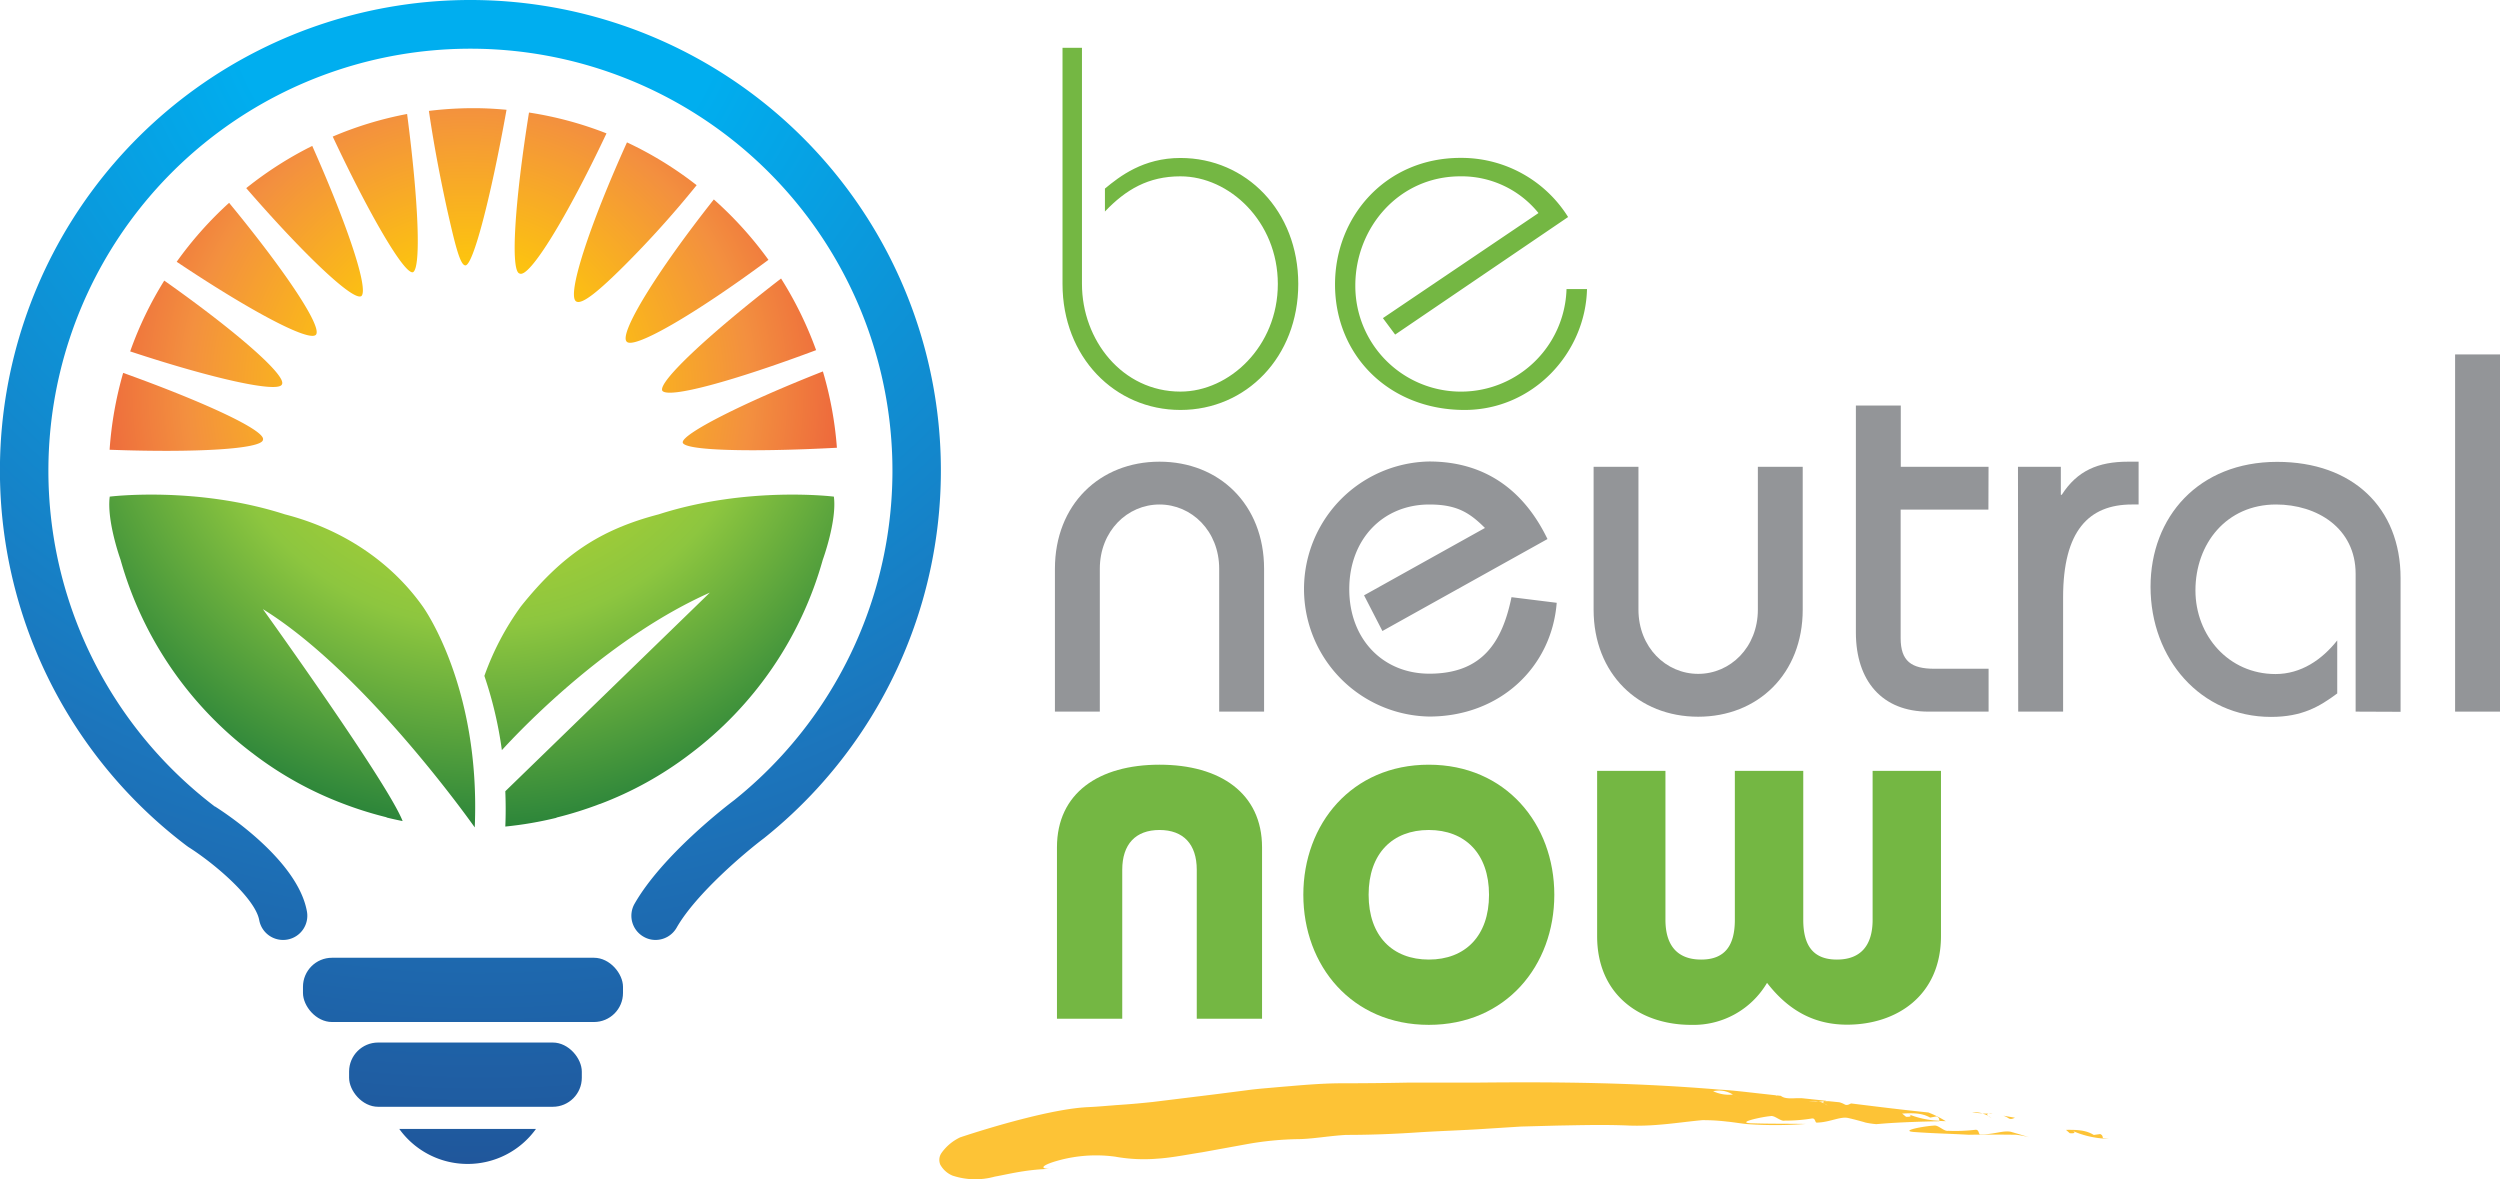
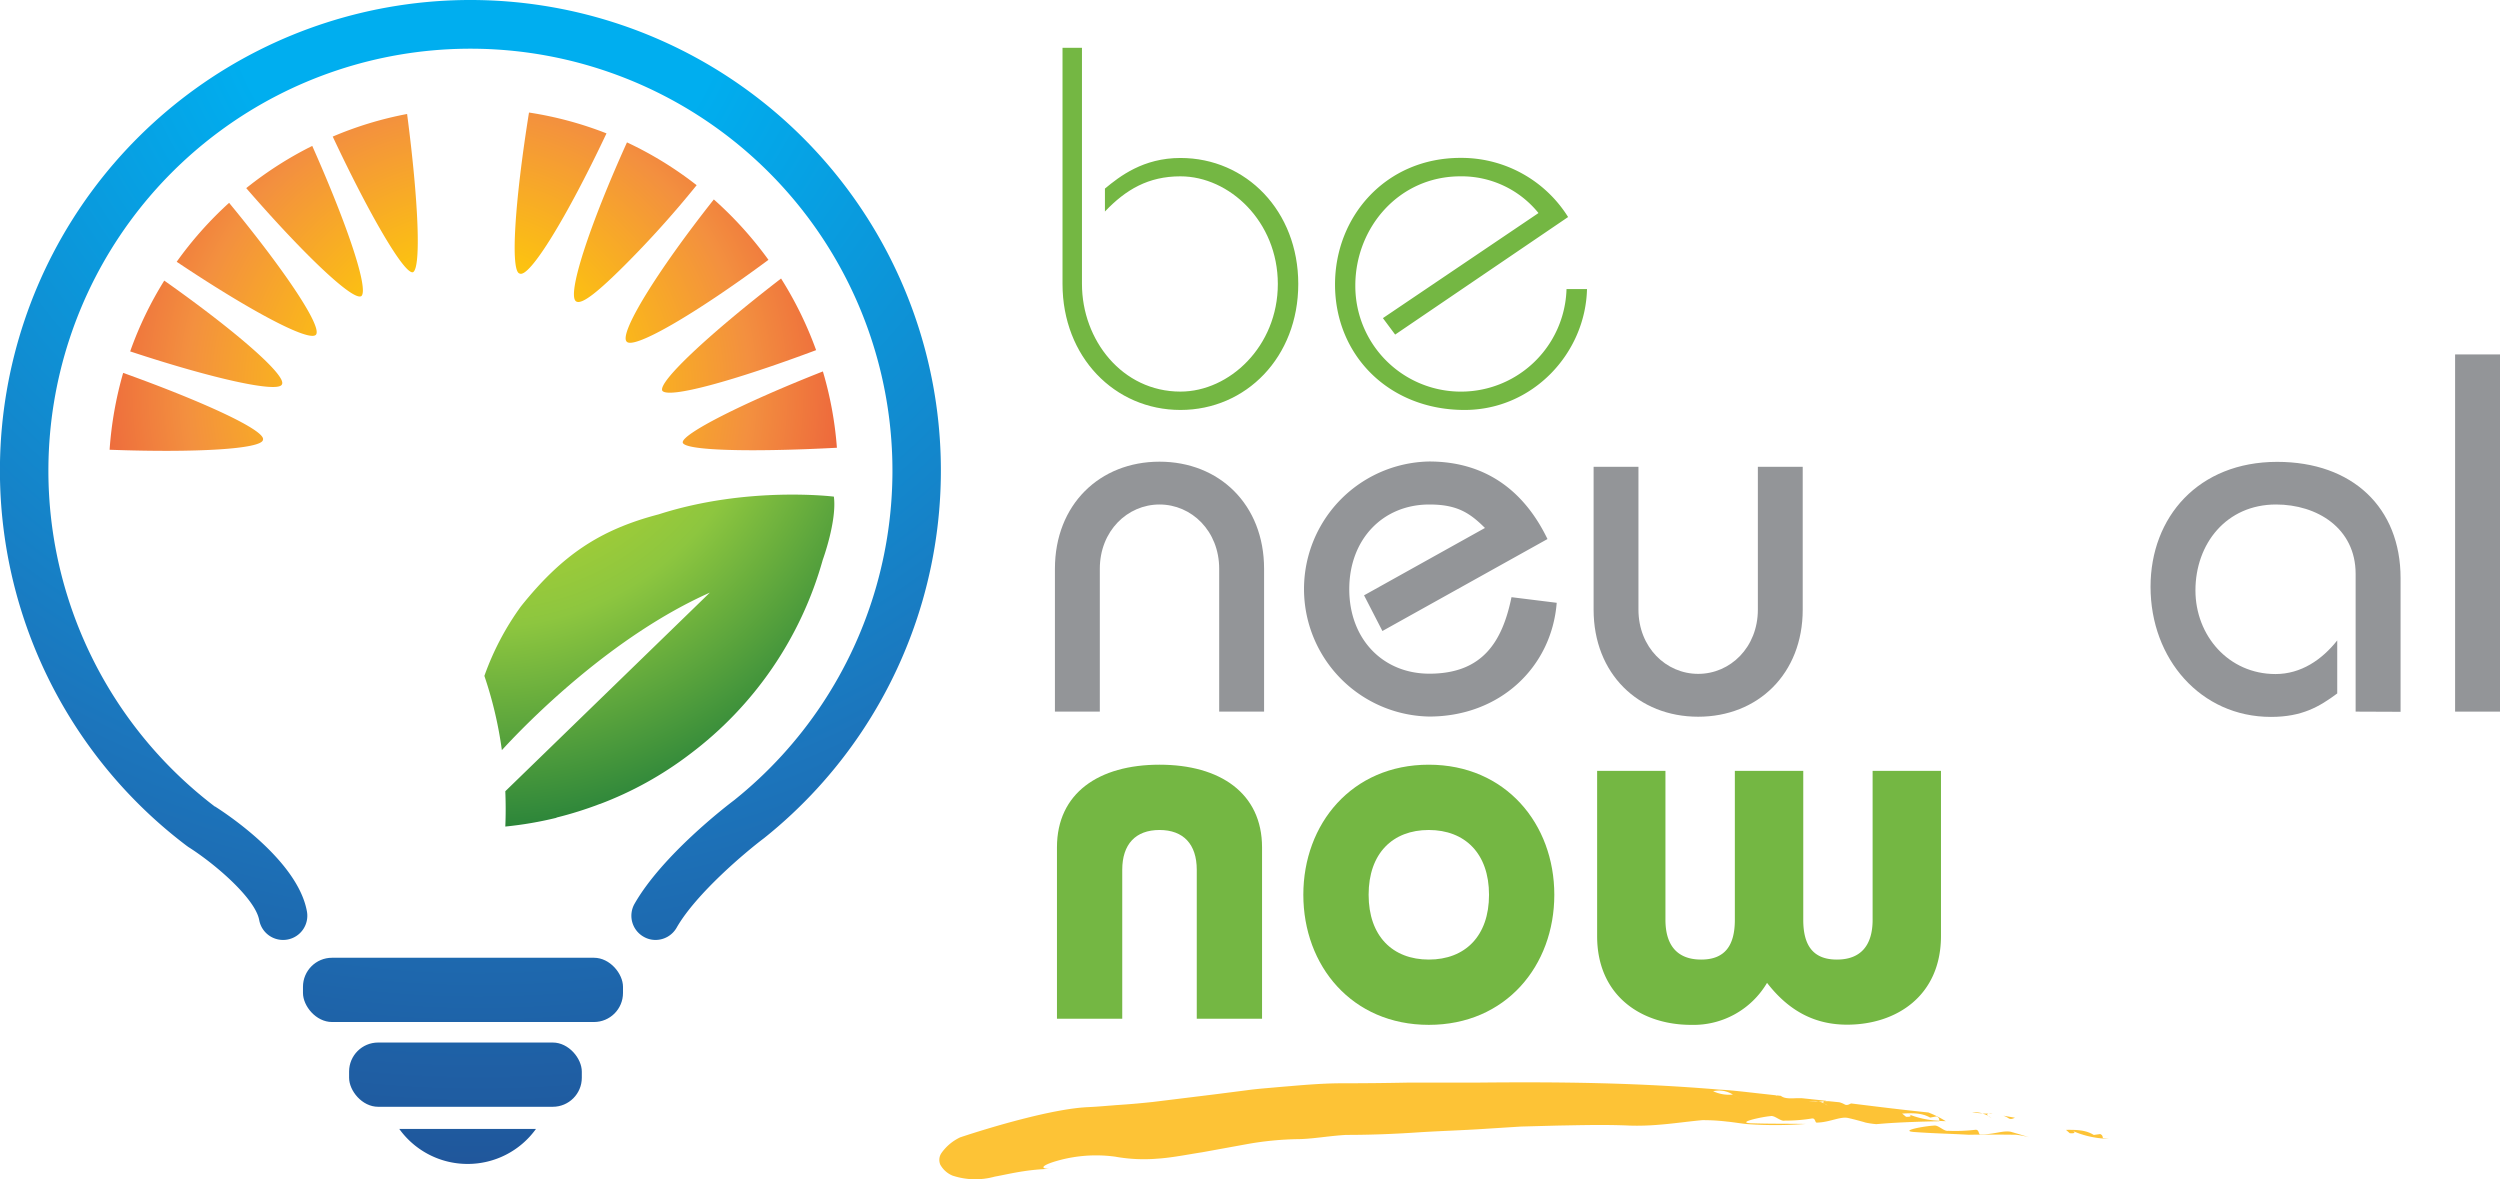
<svg xmlns="http://www.w3.org/2000/svg" xmlns:xlink="http://www.w3.org/1999/xlink" width="552.93" height="260.82" viewBox="0 0 552.93 260.82">
  <defs>
    <radialGradient id="a" cx="103.51" cy="88.13" r="92.87" gradientTransform="translate(0 -3.6) scale(1 1.02)" gradientUnits="userSpaceOnUse">
      <stop offset="0" stop-color="#fff33b" />
      <stop offset="0.04" stop-color="#fee72e" />
      <stop offset="0.12" stop-color="#fed51b" />
      <stop offset="0.2" stop-color="#fdca10" />
      <stop offset="0.28" stop-color="#fdc70c" />
      <stop offset="0.67" stop-color="#f3903f" />
      <stop offset="0.89" stop-color="#ed683c" />
      <stop offset="1" stop-color="#e93e3a" />
    </radialGradient>
    <radialGradient id="k" cx="103.51" cy="88.13" r="92.87" xlink:href="#a" />
    <radialGradient id="l" cx="107.19" cy="75.99" r="126.89" gradientTransform="translate(0 -3.6) scale(1 1.02)" gradientUnits="userSpaceOnUse">
      <stop offset="0.01" stop-color="#d7df23" />
      <stop offset="0.5" stop-color="#8dc63f" />
      <stop offset="1" stop-color="#006838" />
    </radialGradient>
    <radialGradient id="n" cx="105.82" cy="-6.09" r="398.06" gradientUnits="userSpaceOnUse">
      <stop offset="0.14" stop-color="#00aeef" />
      <stop offset="0.47" stop-color="#1c75bc" />
      <stop offset="1" stop-color="#262262" />
    </radialGradient>
  </defs>
  <g opacity="0.85">
    <path d="M445.66,247.21l-2.57-.45a5.37,5.37,0,0,1,1.24.63C444.87,247.61,445.2,247.39,445.66,247.21Z" fill="#fdb913" />
    <path d="M440.72,246.33l-.46-.08-.4.05Z" fill="#fdb913" />
    <path d="M436.19,246a19,19,0,0,0,2.3.25A6.44,6.44,0,0,0,436.19,246Z" fill="#fdb913" />
    <path d="M439.73,246.8c-.25-.22-.36-.43.11-.5h0l-1.37,0A5.45,5.45,0,0,1,439.73,246.8Z" fill="#fdb913" />
    <path d="M439.73,246.8c.24.21.64.44.77.56A4.63,4.63,0,0,0,439.73,246.8Z" fill="#fdb913" />
    <path d="M438,250.88c-.47.07-.2-1.12-1.13-1a37.9,37.9,0,0,1-6,.22c-.92.18-2.17-1.32-3.1-1.15-2.14.1-7.68,1.13-4.52,1.41,4.77.35,7.9.37,12.19.62,3.52-.06,6.9-.05,10.51,0a21,21,0,0,1,2.82.55c-1.18-.37-2.4-.74-3.76-1.13C443.31,249.83,440.9,251,438,250.88Z" fill="#fdb913" />
    <path d="M464.5,250.82l-1.41.2c-1.85-1.16-4-1.14-6.16-1.13l.84.74c1.2.12,1.4-.2.38-.62a20.58,20.58,0,0,0,7,1.8C465,251.46,465.13,251.09,464.5,250.82Z" fill="#fdb913" />
    <path d="M466.53,251.92l-1.4-.11,0,.11,1.42,0Z" fill="#fdb913" />
    <path d="M426.51,246.05c-6-.62-11.61-1.32-17.1-2-.45.2-.77.45-1.33.27a5.39,5.39,0,0,0-1.25-.53l-2.41-.24-.86,0h0c-.46.11-.35.3-.08.5a5.3,5.3,0,0,1,.81.5c-.15-.11-.55-.3-.81-.5a5.72,5.72,0,0,0-1.27-.44,11.27,11.27,0,0,1-2.3-.12,8,8,0,0,1,2.3.12l1.37-.06.4-.08-5.48-.58c-.43,0-.83,0-1.16,0-1.34.06-2.68.13-3.46-.52l-1-.11.19.12a1.92,1.92,0,0,1-.37-.14l-4.15-.46c-.91.17-1.86.38-2.8.49l-.9-.67a3.35,3.35,0,0,1-1.58.49c.73.41,1.39.87,2,1.16.9.68,2.16-1.06,3.19.16-1-1.22-2.29.52-3.19-.16-.62-.29-1.28-.75-2-1.16a8.38,8.38,0,0,1-4.37-.74,5.76,5.76,0,0,1,4.37.74,3.35,3.35,0,0,0,1.58-.49l.9.67c.94-.11,1.89-.32,2.8-.49-2.71-.3-5.45-.64-8.27-.79-18.07-1.52-34.82-1.74-53.67-1.55H319c-2.51,0-5,0-7.47,0q-7.41.15-14.66.15c-4.82,0-9.52.47-14.17.85-2.32.22-4.64.37-6.93.69l-6.88.88L255,243.72c-2.34.25-4.71.47-7.11.63s-4.83.41-7.31.52c-7.63.34-21.16,4.33-28.19,6.67a10.56,10.56,0,0,0-4.11,3.4,2.68,2.68,0,0,0-.3,2.68,5.51,5.51,0,0,0,2.66,2.38,16,16,0,0,0,9.36.24c3.31-.59,7.27-1.7,13.34-1.74-4.09.21-2.82-.83.51-1.77a31.45,31.45,0,0,1,12.78-.91,35.74,35.74,0,0,0,9.26.45c3.23-.2,6.57-.89,10-1.42l10.45-1.9a70.7,70.7,0,0,1,10.42-1c3.41,0,7-.72,11-.94,5.28,0,10.44-.2,15.56-.54s10.23-.47,15.36-.82l7.74-.49,7.85-.21c5.28-.09,10.66-.25,16.2,0,5.86.19,11.06-.75,16-1.2a43.14,43.14,0,0,1,5.46.31c1.78.17,3.47.5,4.94.59a88.73,88.73,0,0,0,12.47-.06c-4.27-.09-7.41,0-12.16-.16-3.17-.15,2.29-1.39,4.42-1.58.92-.21,2.24,1.24,3.15,1a36.11,36.11,0,0,0,5.92-.46c.92-.2.72,1,1.18.9,2.88-.06,5.23-1.46,7-1,1.37.31,2.6.65,3.8,1a17.34,17.34,0,0,0,2.34.34l1.58-.13a2.66,2.66,0,0,1-.57-1.36c.75.15,1.79.54,2.53.69-.74-.15-1.78-.54-2.53-.69a2.66,2.66,0,0,0,.57,1.36c3.83-.29,8.25-.44,12.35-.51l0-.11a20.44,20.44,0,0,1-7-1.52c1,.38.86.7-.36.64l-.86-.71c2.15-.1,4.29-.21,6.19.89l1.39-.26c.65.24.58.62.68,1l1.4.06A23.28,23.28,0,0,0,426.51,246.05Z" fill="#fdb913" />
    <path d="M402.14,243.57h1.15l-4.6-.5C399.46,243.71,400.79,243.64,402.14,243.57Z" fill="#fdb913" />
  </g>
  <path d="M239.3,10.57V62.81c0,12.41,8.91,23.8,21.78,23.8,10.83,0,21.54-10,21.54-23.8S271.91,39,261.08,39c-7.11,0-12.08,2.93-16.7,7.78V41.71c3.27-2.71,8.46-6.77,16.7-6.77,14.55,0,26.06,11.73,26.06,27.87s-11.51,27.86-26.06,27.86S235,78.94,235,62.81V10.57Z" fill="#74b743" />
  <path d="M305.86,70.36l34.41-23.24A21.85,21.85,0,0,0,323,39c-13.65,0-23.24,11.4-23.24,24.14a23.36,23.36,0,0,0,46.71.79H351c-.34,14.22-12,26.74-27.08,26.74-16.69,0-28.65-12.07-28.65-27.75,0-15.12,11.28-28,27.75-28A27.83,27.83,0,0,1,346.82,48L308.57,74Z" fill="#74b743" />
  <path d="M233.32,157.39V125.8c0-14.22,9.93-23.69,23.13-23.69s23.13,9.47,23.13,23.69v31.59h-9.93V125.8c0-8.35-6.09-14.22-13.2-14.22s-13.2,5.87-13.2,14.22v31.59Z" fill="#939598" />
  <path d="M305.75,139.56l-4.06-7.89,26.74-14.9c-3.39-3.38-6.21-5.19-12.3-5.19-10.27,0-17.71,7.68-17.71,18.73S305.86,149,316.13,149c11.73,0,16.13-7,18.17-16.92l10,1.24c-1.13,14.33-12.64,25.16-28.21,25.16a28.21,28.21,0,0,1,0-56.41c12.64,0,21.1,6.65,26.17,17.15Z" fill="#939598" />
  <path d="M398.71,103.24v31.59c0,14.21-9.92,23.69-23.12,23.69s-23.13-9.48-23.13-23.69V103.24h9.92v31.59c0,8.35,6.1,14.21,13.21,14.21s13.2-5.86,13.2-14.21V103.24Z" fill="#939598" />
-   <path d="M439.78,112.71H420.37v28.43c0,5.08,2.37,6.77,7.45,6.77h12v9.48H426.47c-10.16,0-16-6.77-16-17.49V89.7h9.93v13.54h19.41Z" fill="#939598" />
-   <path d="M446.32,103.24h9.48v6.2H456c3.39-5.3,8-7.33,14.67-7.33H473v9.47h-1.47c-9.59,0-15.23,5.87-15.23,20.54v25.27h-9.93Z" fill="#939598" />
  <path d="M521,157.39V126.93c0-10.16-8.58-15.35-17.6-15.35-11,0-17.83,8.69-17.83,19,0,10,7.33,18.5,17.71,18.5,5.64,0,10.27-3.16,13.65-7.44v11.73c-3.94,2.93-7.78,5.19-14.66,5.19-15.57,0-26.63-12.86-26.63-28.77,0-15.46,10.61-27.64,28-27.64,16.7,0,27.3,10.15,27.3,25.72v29.56Z" fill="#939598" />
  <path d="M543,157.39v-79h9.93v79Z" fill="#939598" />
  <path d="M233.77,225.32V187.41c0-12,9.25-18.28,22.68-18.28s22.68,6.32,22.68,18.28v37.91H264.69V192.37c0-5.64-2.94-8.8-8.24-8.8s-8.24,3.16-8.24,8.8v32.95Z" fill="#74b743" />
  <path d="M343.77,197.9c0,15.69-10.72,28.77-27.75,28.77s-27.76-13.08-27.76-28.77S299,169.13,316,169.13,343.77,182.22,343.77,197.9Zm-41.07,0c0,9.14,5.31,14.33,13.32,14.33s13.31-5.19,13.31-14.33S324,183.57,316,183.57,302.7,188.76,302.7,197.9Z" fill="#74b743" />
  <path d="M398.83,170.49v32.94c0,5.64,2.14,8.8,7.44,8.8s7.9-3.16,7.9-8.8V170.49h15.12V207c0,13.31-9.93,19.63-20.76,19.63-6.77,0-12.64-2.7-17.71-9.25A18.87,18.87,0,0,1,374,226.67c-10.84,0-20.76-6.32-20.76-19.63V170.49h15.11v32.94c0,5.64,2.6,8.8,7.9,8.8s7.45-3.16,7.45-8.8V170.49Z" fill="#74b743" />
  <path d="M172.75,61.6c-15.86,12.21-27.39,23-26.25,24.84,1.46,1.74,15.7-2.15,34-9A81.62,81.62,0,0,0,172.75,61.6Z" fill="url(#a)" />
  <path d="M157.88,44.11c-12.75,16.13-20.94,29.59-19.3,31.42,1.45,1.91,15.11-6,31.38-18.06A82.44,82.44,0,0,0,157.88,44.11Z" fill="url(#a)" />
  <path d="M138.67,31.49c-8.34,18.45-13.39,33.9-11.23,35.18,1.3.81,5.16-2.47,10.64-7.92a225.13,225.13,0,0,0,16-17.79A80.17,80.17,0,0,0,138.67,31.49Z" fill="url(#a)" />
  <path d="M117,24.89c-3.17,19.79-4.16,35.25-2.06,35.61,2.16,1.07,10.48-12.54,19.2-31A79.8,79.8,0,0,0,117,24.89Z" fill="url(#a)" />
  <path d="M182,82.15C163.78,89.32,150.92,96,151,97.83s14.87,2.22,34.1,1.2A80.59,80.59,0,0,0,182,82.15Z" fill="url(#a)" />
  <path d="M36.33,62.06a80.17,80.17,0,0,0-7.54,15.66C47.11,83.78,61.66,87,62.36,85,63.45,83.09,52.25,73.29,36.33,62.06Z" fill="url(#a)" />
  <path d="M39.08,57.9C55.24,68.72,68.56,75.81,69.9,74S63.14,60,50.67,44.86A81.3,81.3,0,0,0,39.08,57.9Z" fill="url(#a)" />
  <path d="M27.24,82.47a81.76,81.76,0,0,0-3,17c19.15.71,33.73-.16,33.92-2.2C58.86,95.27,45.4,89,27.24,82.47Z" fill="url(#a)" />
  <path d="M73.59,30.21c8.23,17.52,15.88,30.55,17.75,30,1.82-.93,1.24-15.57-1.3-35A79.59,79.59,0,0,0,73.59,30.21Z" fill="url(#a)" />
  <path d="M54.46,41.61C67.17,56.27,78.23,66.78,79.94,65.47c1.6-1.53-2.92-15.28-10.88-33.2A81.22,81.22,0,0,0,54.46,41.61Z" fill="url(#a)" />
-   <path d="M94.86,24.53c1.23,8.45,2.77,16,4,21.67,1.7,7.51,2.86,12.47,4.06,12.5,1.7.09,5.64-15.06,9.11-34.42-1.76-.16-3.54-.28-5.34-.33A80.36,80.36,0,0,0,94.86,24.53Z" fill="url(#k)" />
  <path d="M184.43,109.84s-19.1-2.4-38.75,3.92c-13,3.4-21.38,9-30.47,20.36h0a60.86,60.86,0,0,0-8.08,15.37A87.39,87.39,0,0,1,111,165.91c6-6.55,24.49-25.27,46-34.84L111.76,175c.1,2.5.12,5.1,0,7.81a81.08,81.08,0,0,0,11.32-1.94l0-.05a81.2,81.2,0,0,0,9.57-3h0l.05,0a78.51,78.51,0,0,0,19.85-11l0,0a81,81,0,0,0,29.42-43S185.13,115.22,184.43,109.84Z" fill="url(#l)" />
-   <path d="M93.49,134.12c-6.85-9.66-17.44-17-30.48-20.36-19.64-6.32-38.74-3.92-38.74-3.92-.7,5.38,2.38,13.92,2.38,13.92a81.09,81.09,0,0,0,29.42,43l0,0a78.34,78.34,0,0,0,19.85,11l0,0h0a81.91,81.91,0,0,0,9.58,3v.05c1.18.29,2.36.55,3.55.79-3.25-8.4-30.91-46.88-30.91-46.88C81,148.83,105,183,105,183c1.35-31.25-11.51-48.88-11.51-48.88Z" fill="url(#l)" />
  <path d="M104.06,0A104.06,104.06,0,0,0,41.2,187l.44.32c5.8,3.66,14.8,11.34,15.69,16.18a5.36,5.36,0,0,0,5.26,4.39,5.41,5.41,0,0,0,1-.09,5.35,5.35,0,0,0,4.29-6.24c-2-11-17.2-21.19-20.22-23.12l-.08-.05-.06,0A93.34,93.34,0,1,1,162.35,177c-1.61,1.21-15.87,12.16-22,22.88a5.34,5.34,0,0,0,2,7.3,5.23,5.23,0,0,0,2.64.71h0a5.38,5.38,0,0,0,4.66-2.71c4.29-7.53,15.31-16.76,19.16-19.67l.16-.12A104.07,104.07,0,0,0,104.06,0Z" fill="url(#n)" />
  <rect x="67.01" y="211.83" width="70.78" height="14.21" rx="6.42" fill="url(#n)" />
  <rect x="77.21" y="230.58" width="51.47" height="14.21" rx="6.42" fill="url(#n)" />
  <path d="M103.43,257.43a18.59,18.59,0,0,0,15.11-7.74H88.31A18.59,18.59,0,0,0,103.43,257.43Z" fill="url(#n)" />
</svg>